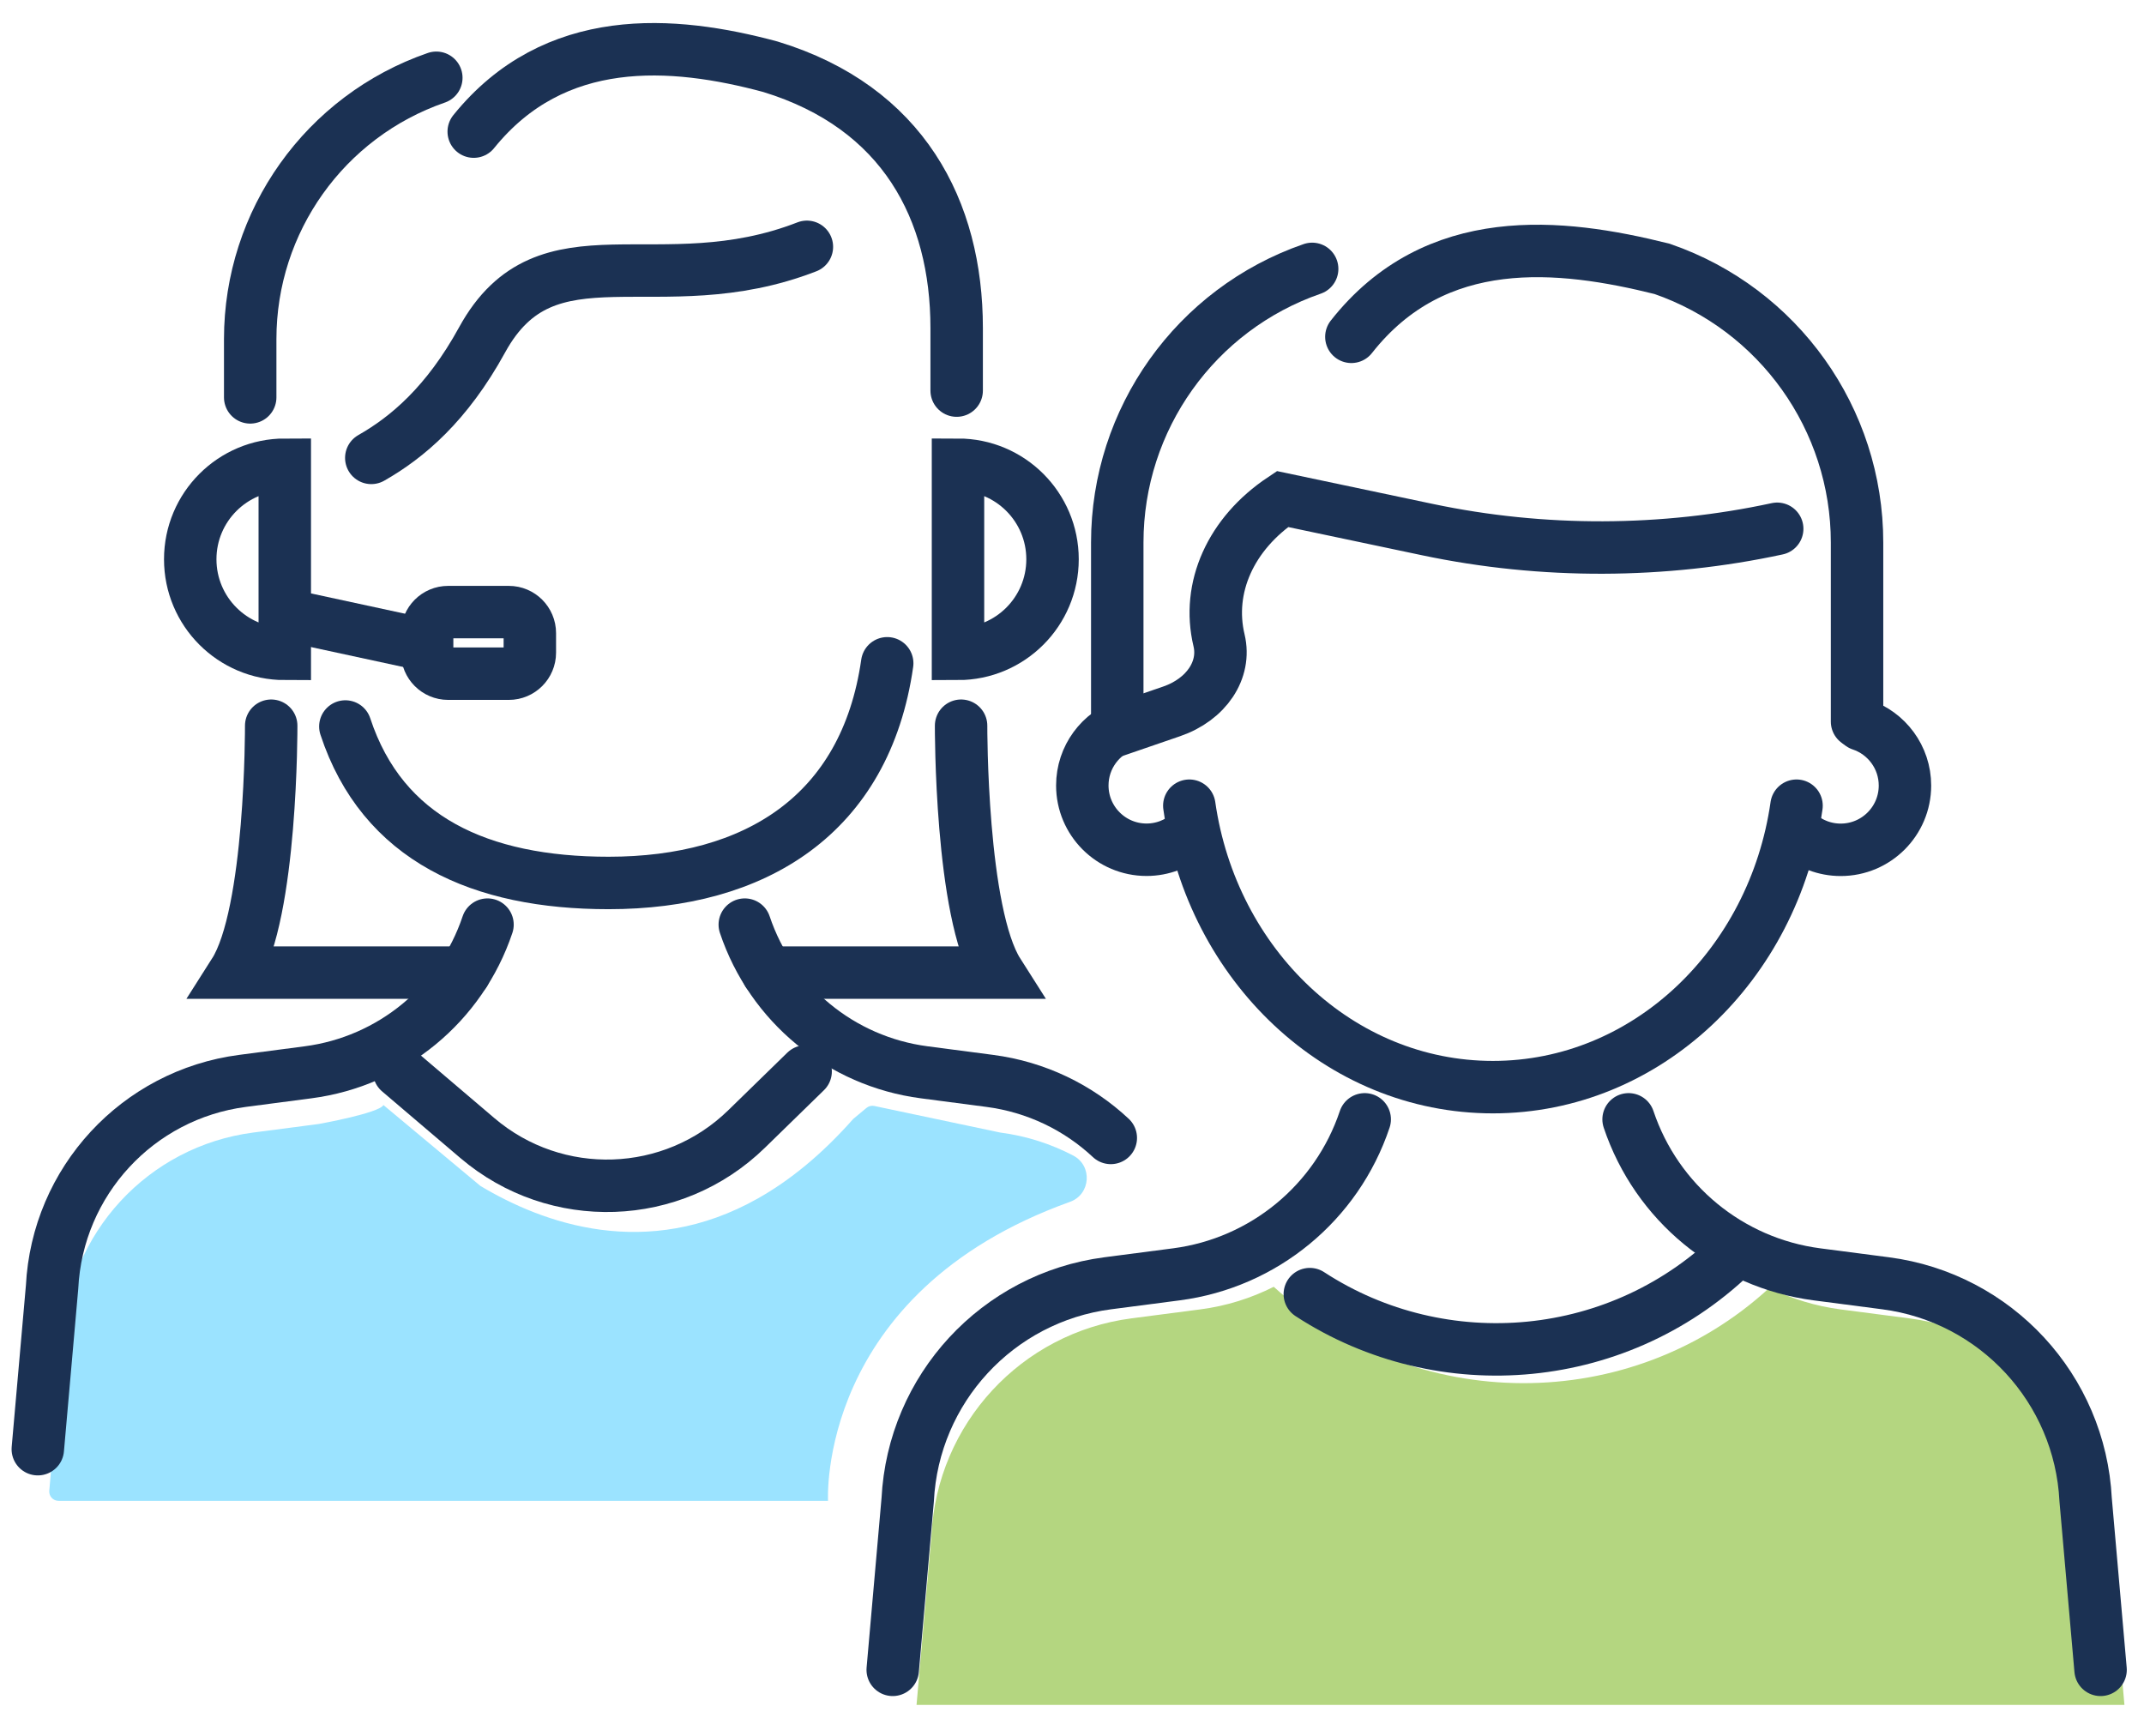
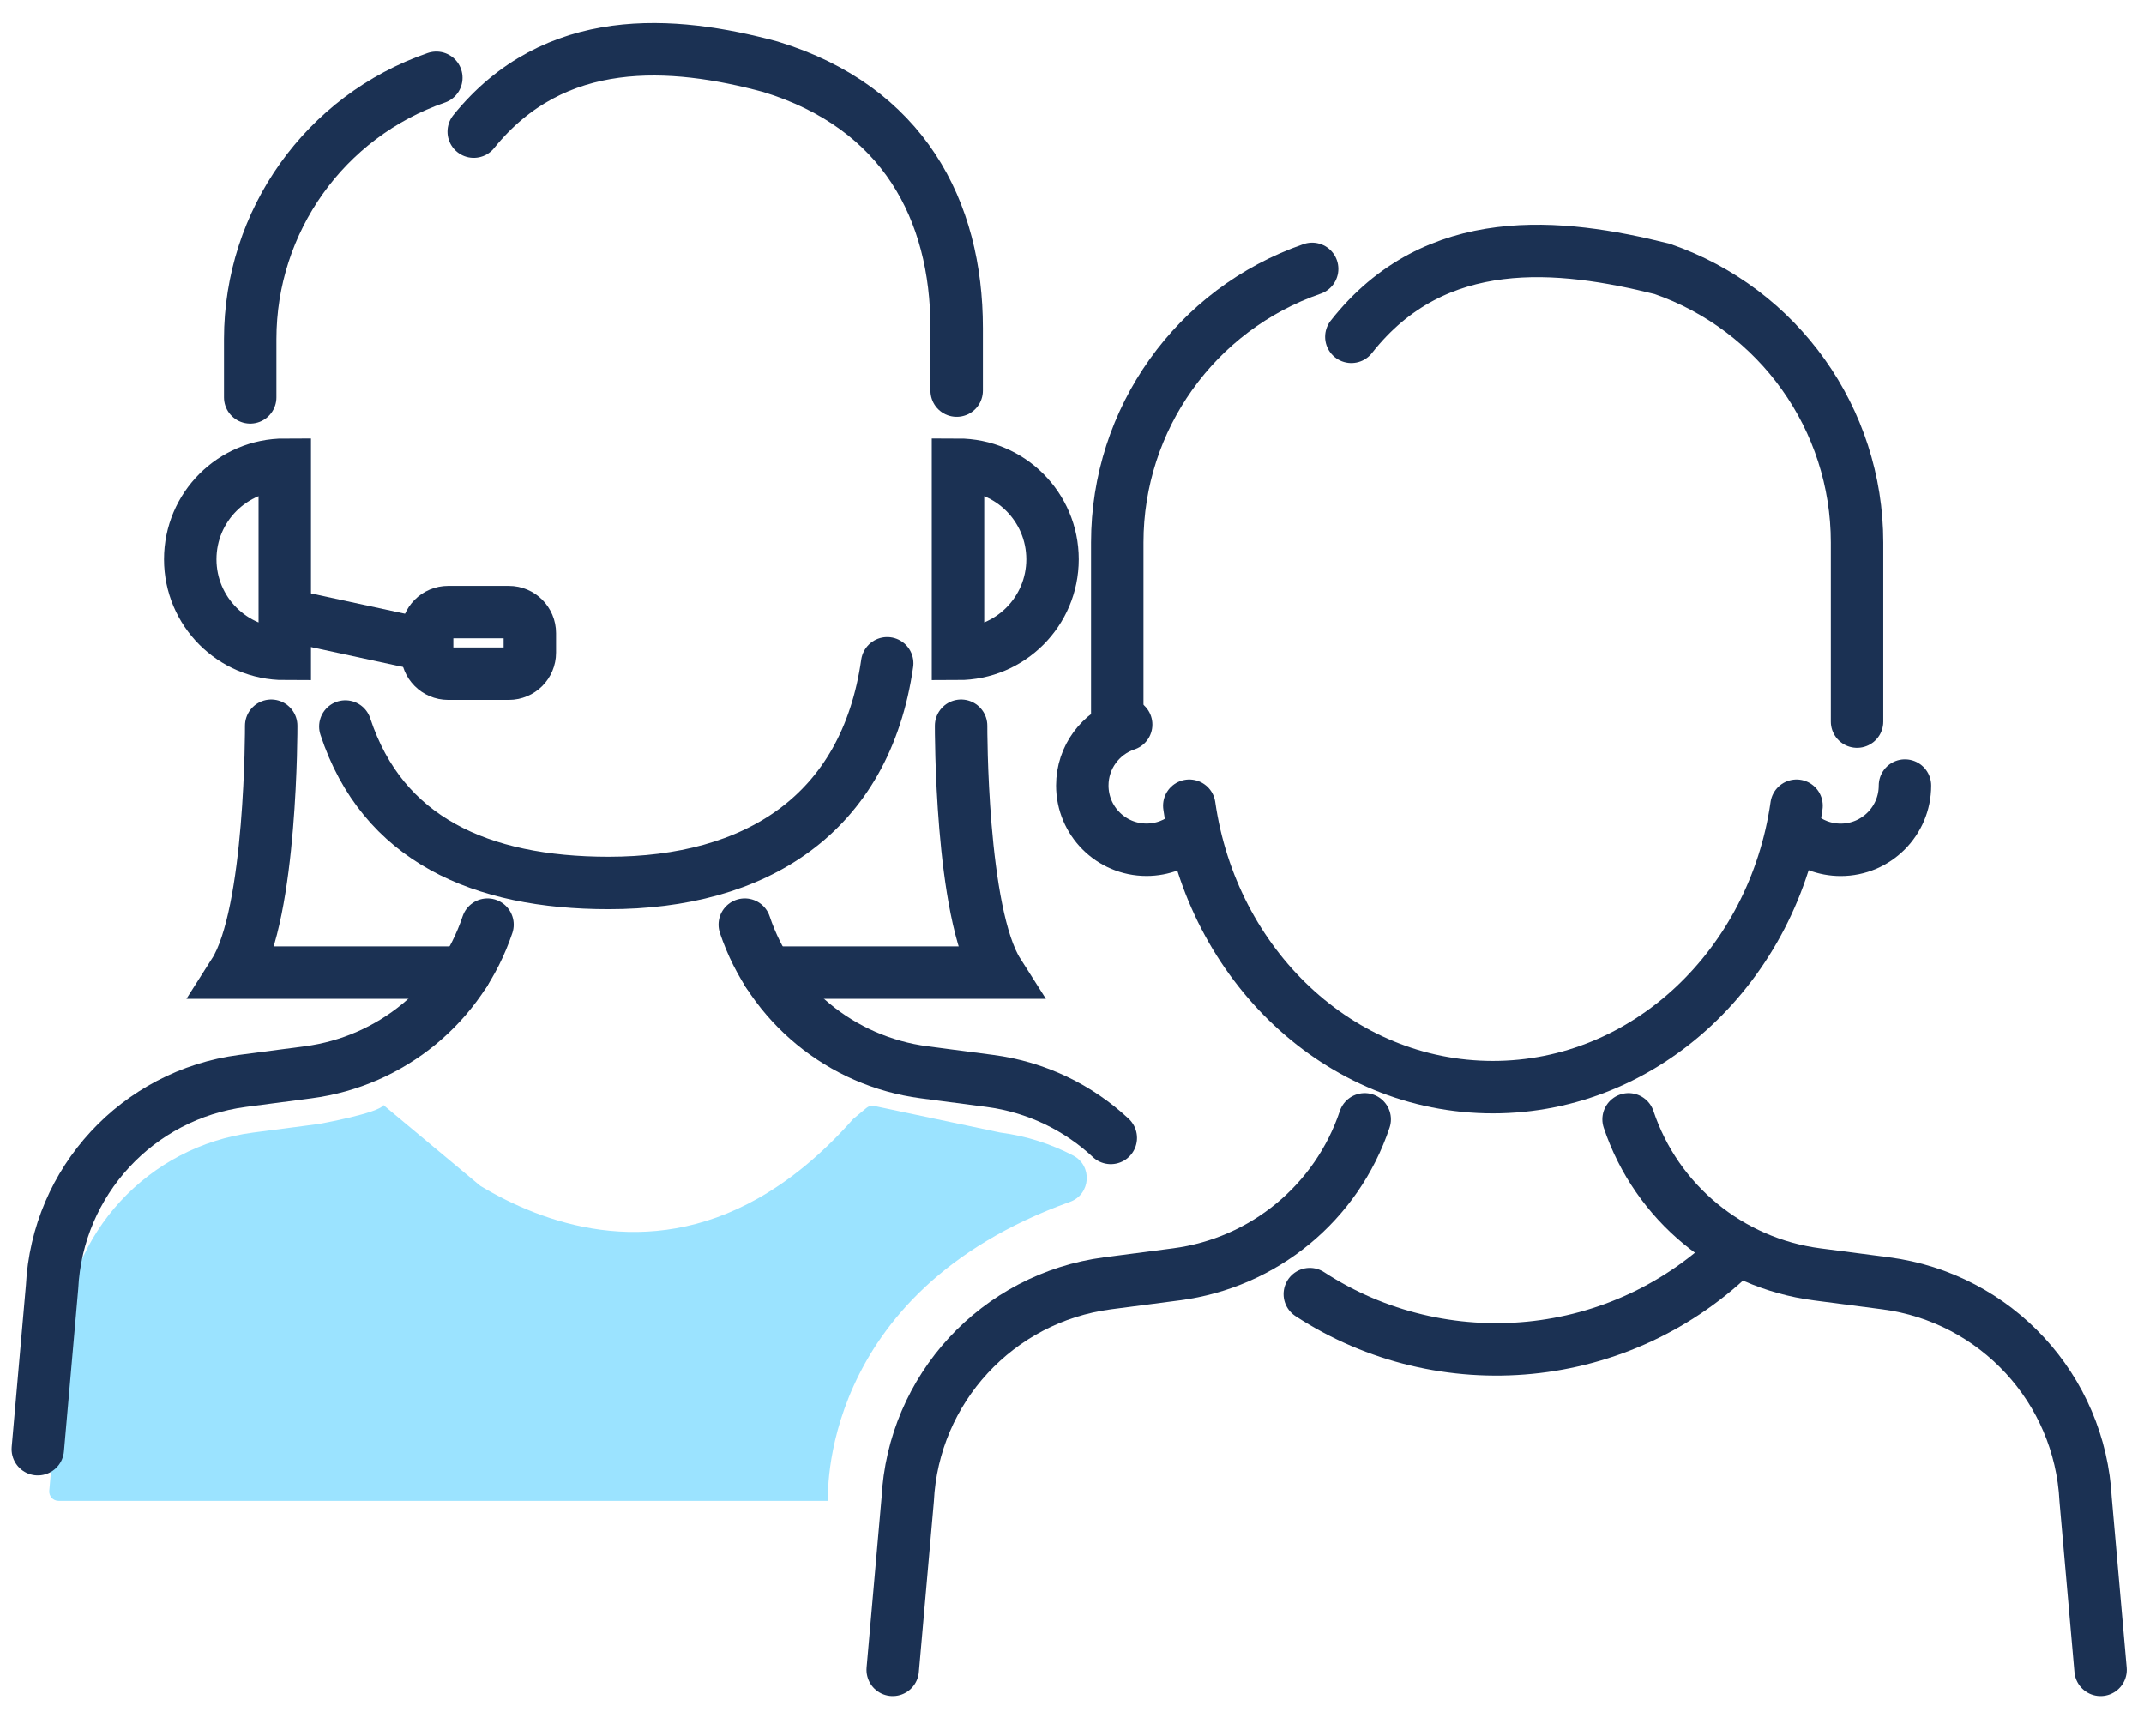
<svg xmlns="http://www.w3.org/2000/svg" width="63" height="51" viewBox="0 0 63 51" fill="none">
  <path d="M24.332 44.096H1.721C1.56 44.096 1.434 43.959 1.448 43.798L1.841 39.337C1.997 36.228 4.354 33.677 7.44 33.275L9.362 33.024C9.362 33.024 11.139 32.706 11.267 32.467L14.115 34.842C15.945 35.94 18.998 37.057 22.272 35.21C23.194 34.69 24.133 33.936 25.067 32.88V32.879L25.46 32.552C25.524 32.498 25.61 32.477 25.691 32.494L29.381 33.273L29.399 33.276C30.163 33.376 30.881 33.609 31.533 33.949C32.109 34.249 32.052 35.091 31.441 35.311C23.981 37.989 24.333 44.095 24.331 44.095L24.332 44.096Z" fill="#9BE3FF" />
  <path d="M14.325 27.166C13.542 29.502 11.495 31.186 9.052 31.505L7.129 31.757C4.043 32.159 1.686 34.71 1.53 37.818L1.111 42.578" stroke="#1B3153" stroke-width="1.541" stroke-miterlimit="10" stroke-linecap="round" />
  <path d="M32.64 33.433C31.686 32.541 30.455 31.936 29.081 31.757L27.158 31.505C24.715 31.186 22.668 29.502 21.885 27.166" stroke="#1B3153" stroke-width="1.541" stroke-miterlimit="10" stroke-linecap="round" />
-   <path d="M11.727 31.479L14.028 33.438C16.339 35.405 19.766 35.289 21.939 33.17L23.673 31.479" stroke="#1B3153" stroke-width="1.541" stroke-miterlimit="10" stroke-linecap="round" />
  <path d="M7.969 21.322C7.969 21.322 7.99 26.833 6.881 28.576H13.654" stroke="#1B3153" stroke-width="1.541" stroke-miterlimit="10" stroke-linecap="round" />
  <path d="M28.241 21.322C28.241 21.322 28.221 26.833 29.33 28.576H22.557" stroke="#1B3153" stroke-width="1.541" stroke-miterlimit="10" stroke-linecap="round" />
  <path d="M26.07 19.488C25.431 23.952 22.181 25.942 17.883 25.942C14.121 25.942 11.239 24.657 10.148 21.345" stroke="#1B3153" stroke-width="1.541" stroke-miterlimit="10" stroke-linecap="round" />
-   <path d="M10.91 13.453C11.965 12.853 13.131 11.873 14.167 9.984C16.065 6.524 19.349 8.947 23.71 7.252" stroke="#1B3153" stroke-width="1.541" stroke-miterlimit="10" stroke-linecap="round" />
  <path d="M7.352 11.675V9.962C7.352 6.499 9.547 3.416 12.821 2.285" stroke="#1B3153" stroke-width="1.541" stroke-miterlimit="10" stroke-linecap="round" />
  <path d="M28.111 11.476V9.639C28.111 6.175 26.539 3.152 22.641 1.962C19.758 1.185 16.297 0.925 13.92 3.867" stroke="#1B3153" stroke-width="1.541" stroke-miterlimit="10" stroke-linecap="round" />
  <path d="M8.367 18.057L12.411 18.93" stroke="#1B3153" stroke-width="1.541" stroke-miterlimit="10" />
  <path d="M8.368 19.211C6.834 19.211 5.59 17.967 5.59 16.432C5.59 14.898 6.834 13.654 8.368 13.654V19.211Z" stroke="#1B3153" stroke-width="1.541" stroke-miterlimit="10" />
  <path d="M14.952 17.984H13.168C12.827 17.984 12.551 18.261 12.551 18.602V19.175C12.551 19.516 12.827 19.793 13.168 19.793H14.952C15.293 19.793 15.569 19.516 15.569 19.175V18.602C15.569 18.261 15.293 17.984 14.952 17.984Z" stroke="#1B3153" stroke-width="1.541" stroke-miterlimit="10" />
  <path d="M28.15 19.211C29.685 19.211 30.928 17.967 30.928 16.432C30.928 14.898 29.685 13.654 28.15 13.654V19.211Z" stroke="#1B3153" stroke-width="1.541" stroke-miterlimit="10" />
-   <path d="M62.425 50.092L61.985 45.097C61.821 41.835 59.347 39.157 56.109 38.735L54.09 38.472C53.349 38.375 52.642 38.158 51.992 37.839C47.913 41.587 41.594 41.566 37.428 37.807C36.76 38.143 36.033 38.372 35.266 38.471L33.247 38.734C30.009 39.156 27.535 41.834 27.371 45.096L26.932 50.091H62.425V50.092Z" fill="#B4D680" />
  <path d="M52.79 23.672C52.119 28.356 48.38 31.941 43.868 31.941C39.357 31.941 35.618 28.356 34.947 23.672" stroke="#1B3153" stroke-width="1.541" stroke-miterlimit="10" stroke-linecap="round" />
-   <path d="M52.852 24.507C53.182 24.794 53.615 24.968 54.088 24.968C55.131 24.968 55.976 24.122 55.976 23.08C55.976 22.246 55.436 21.54 54.687 21.289" stroke="#1B3153" stroke-width="1.541" stroke-miterlimit="10" stroke-linecap="round" />
+   <path d="M52.852 24.507C53.182 24.794 53.615 24.968 54.088 24.968C55.131 24.968 55.976 24.122 55.976 23.08" stroke="#1B3153" stroke-width="1.541" stroke-miterlimit="10" stroke-linecap="round" />
  <path d="M33.092 21.287C32.343 21.538 31.803 22.244 31.803 23.078C31.803 24.12 32.648 24.966 33.69 24.966C34.163 24.966 34.595 24.792 34.927 24.505" stroke="#1B3153" stroke-width="1.541" stroke-miterlimit="10" stroke-linecap="round" />
  <path d="M32.83 21.201V15.939C32.83 12.313 35.13 9.085 38.557 7.9" stroke="#1B3153" stroke-width="1.541" stroke-miterlimit="10" stroke-linecap="round" />
  <path d="M54.568 21.201V15.939C54.568 12.313 52.268 9.085 48.841 7.9C45.848 7.153 42.182 6.75 39.709 9.896" stroke="#1B3153" stroke-width="1.541" stroke-miterlimit="10" stroke-linecap="round" />
-   <path d="M32.76 21.474L34.427 20.901C35.448 20.55 36.028 19.683 35.821 18.815C35.451 17.266 36.163 15.677 37.684 14.662L41.945 15.56C45.34 16.276 48.885 16.256 52.222 15.536" stroke="#1B3153" stroke-width="1.541" stroke-miterlimit="10" stroke-linecap="round" />
  <path d="M61.724 49.061L61.285 44.066C61.121 40.804 58.647 38.127 55.409 37.704L53.39 37.441C50.826 37.107 48.677 35.339 47.855 32.887" stroke="#1B3153" stroke-width="1.541" stroke-miterlimit="10" stroke-linecap="round" />
  <path d="M26.232 49.061L26.672 44.066C26.836 40.804 29.31 38.127 32.548 37.704L34.567 37.441C37.131 37.107 39.28 35.339 40.101 32.887" stroke="#1B3153" stroke-width="1.541" stroke-miterlimit="10" stroke-linecap="round" />
  <path d="M51.065 36.705C47.648 40.122 42.381 40.562 38.488 38.022" stroke="#1B3153" stroke-width="1.541" stroke-miterlimit="10" stroke-linecap="round" />
</svg>